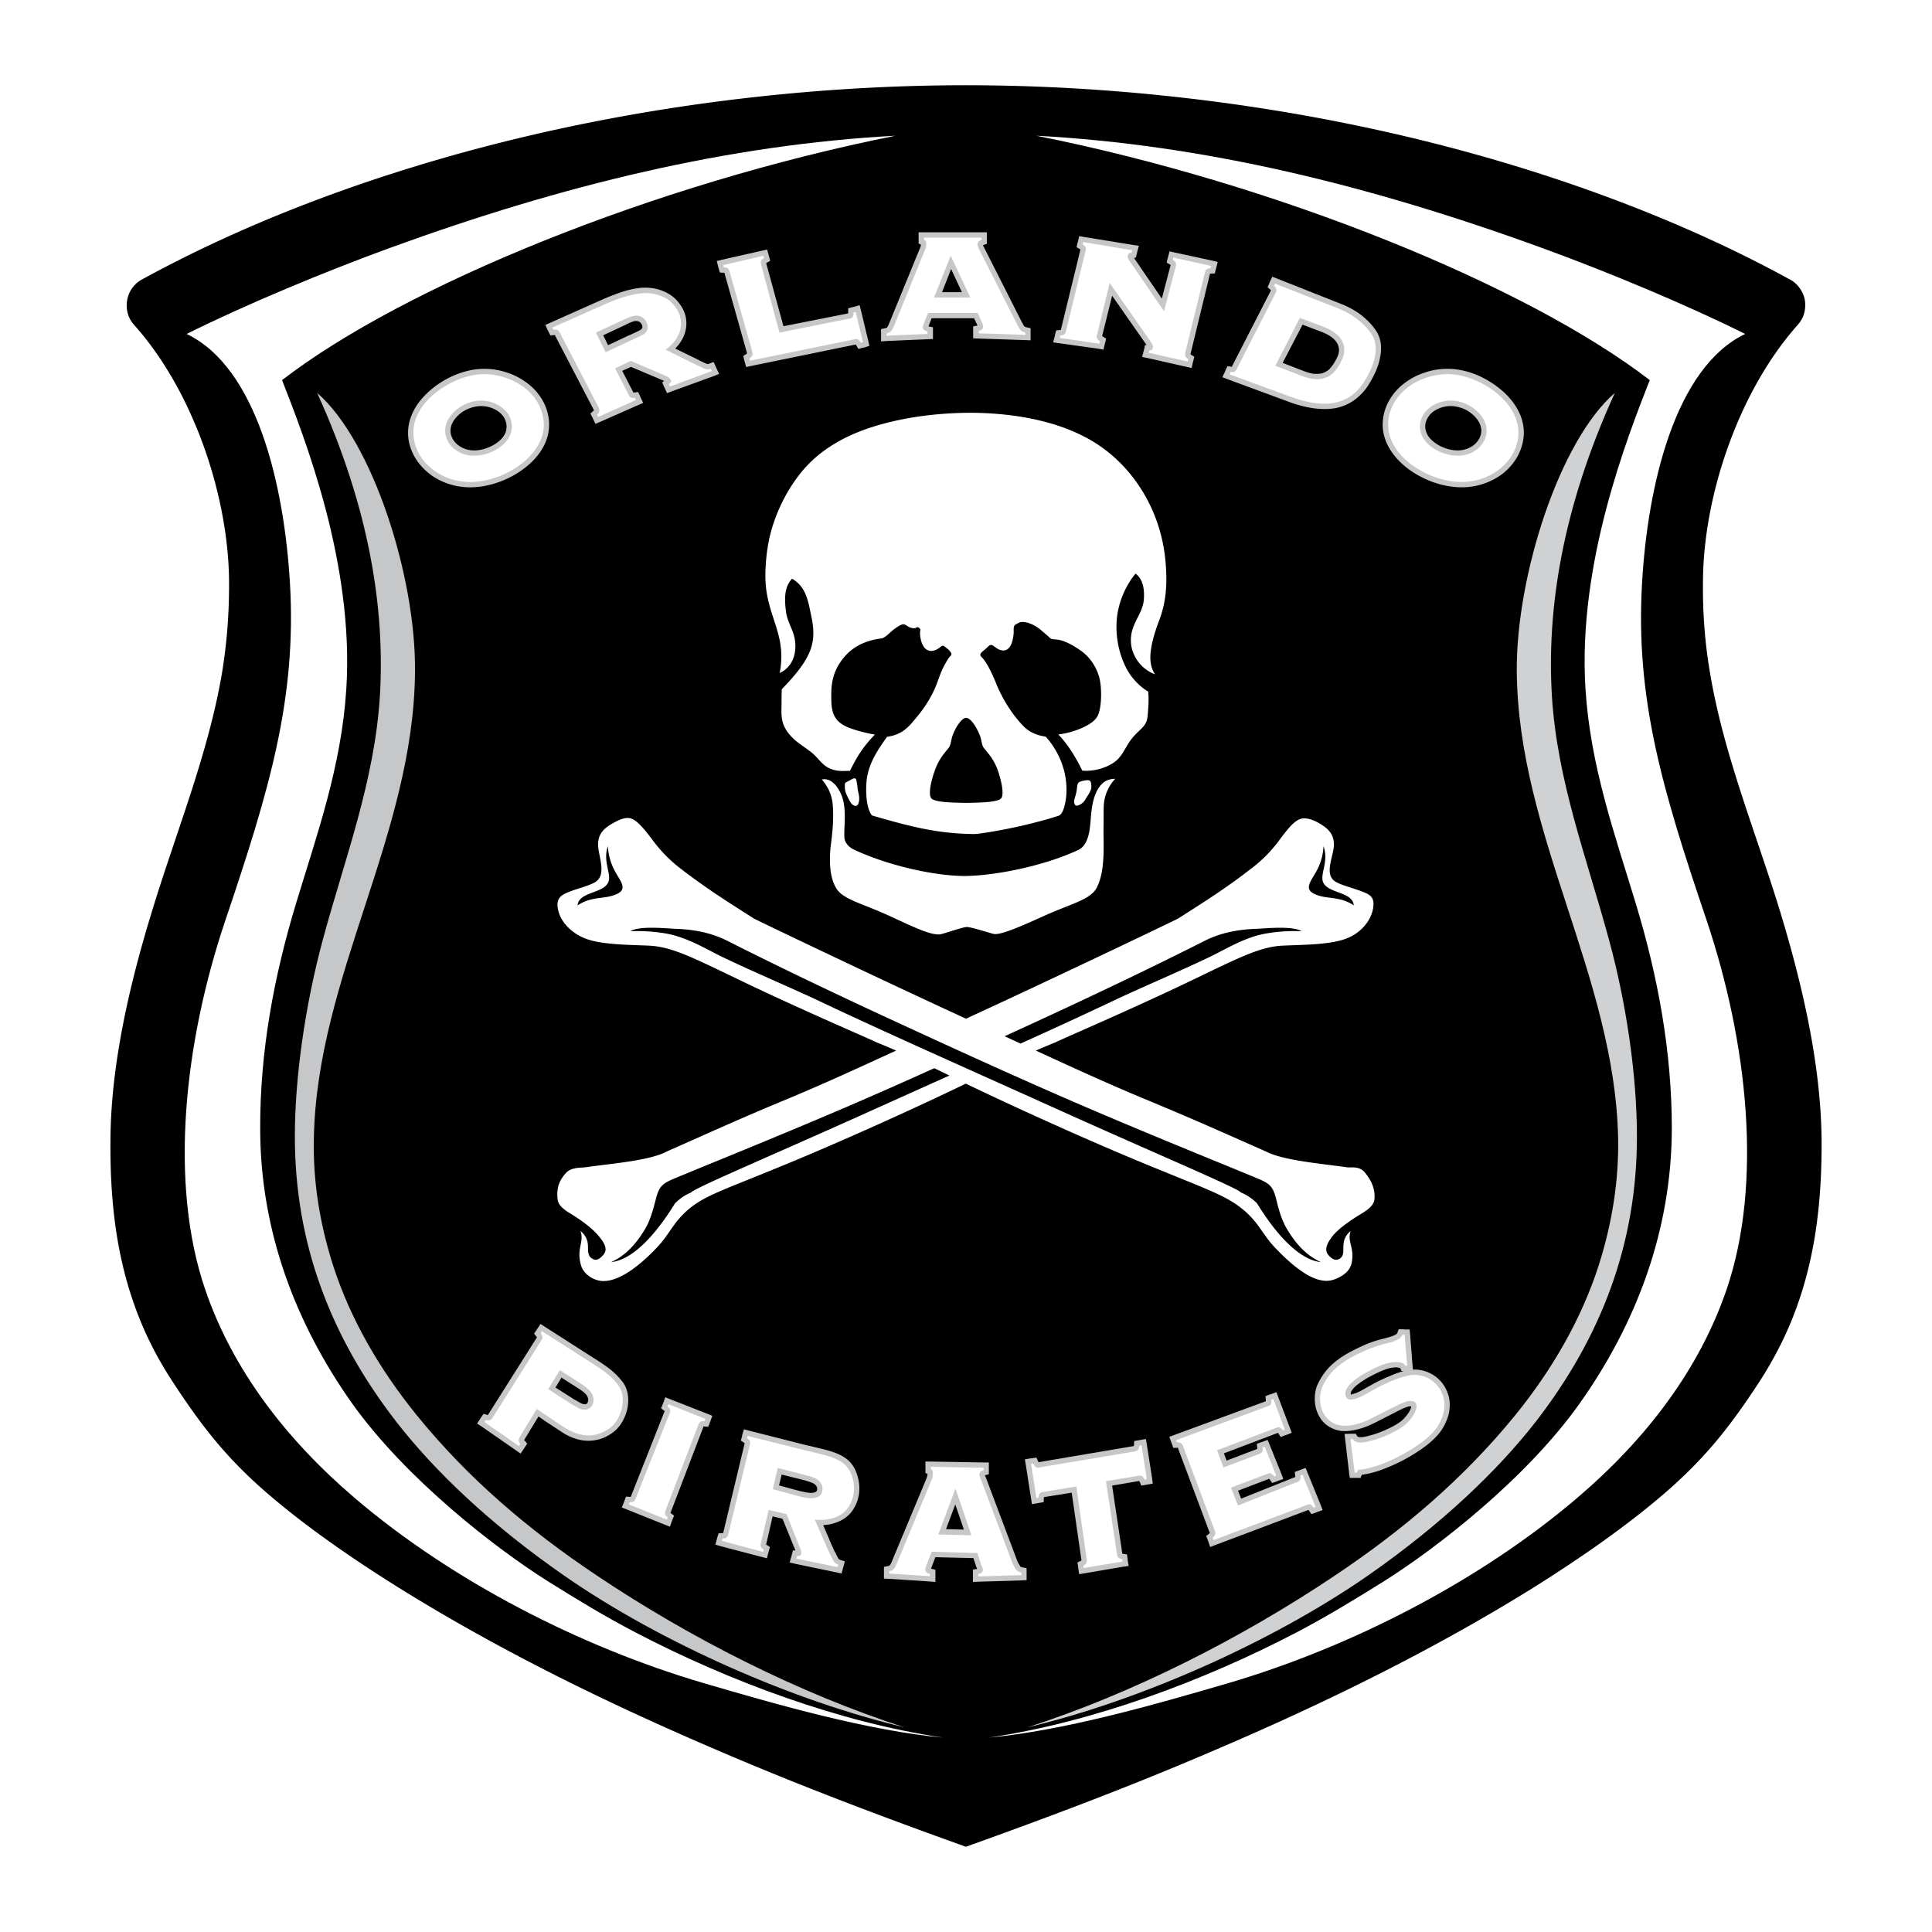
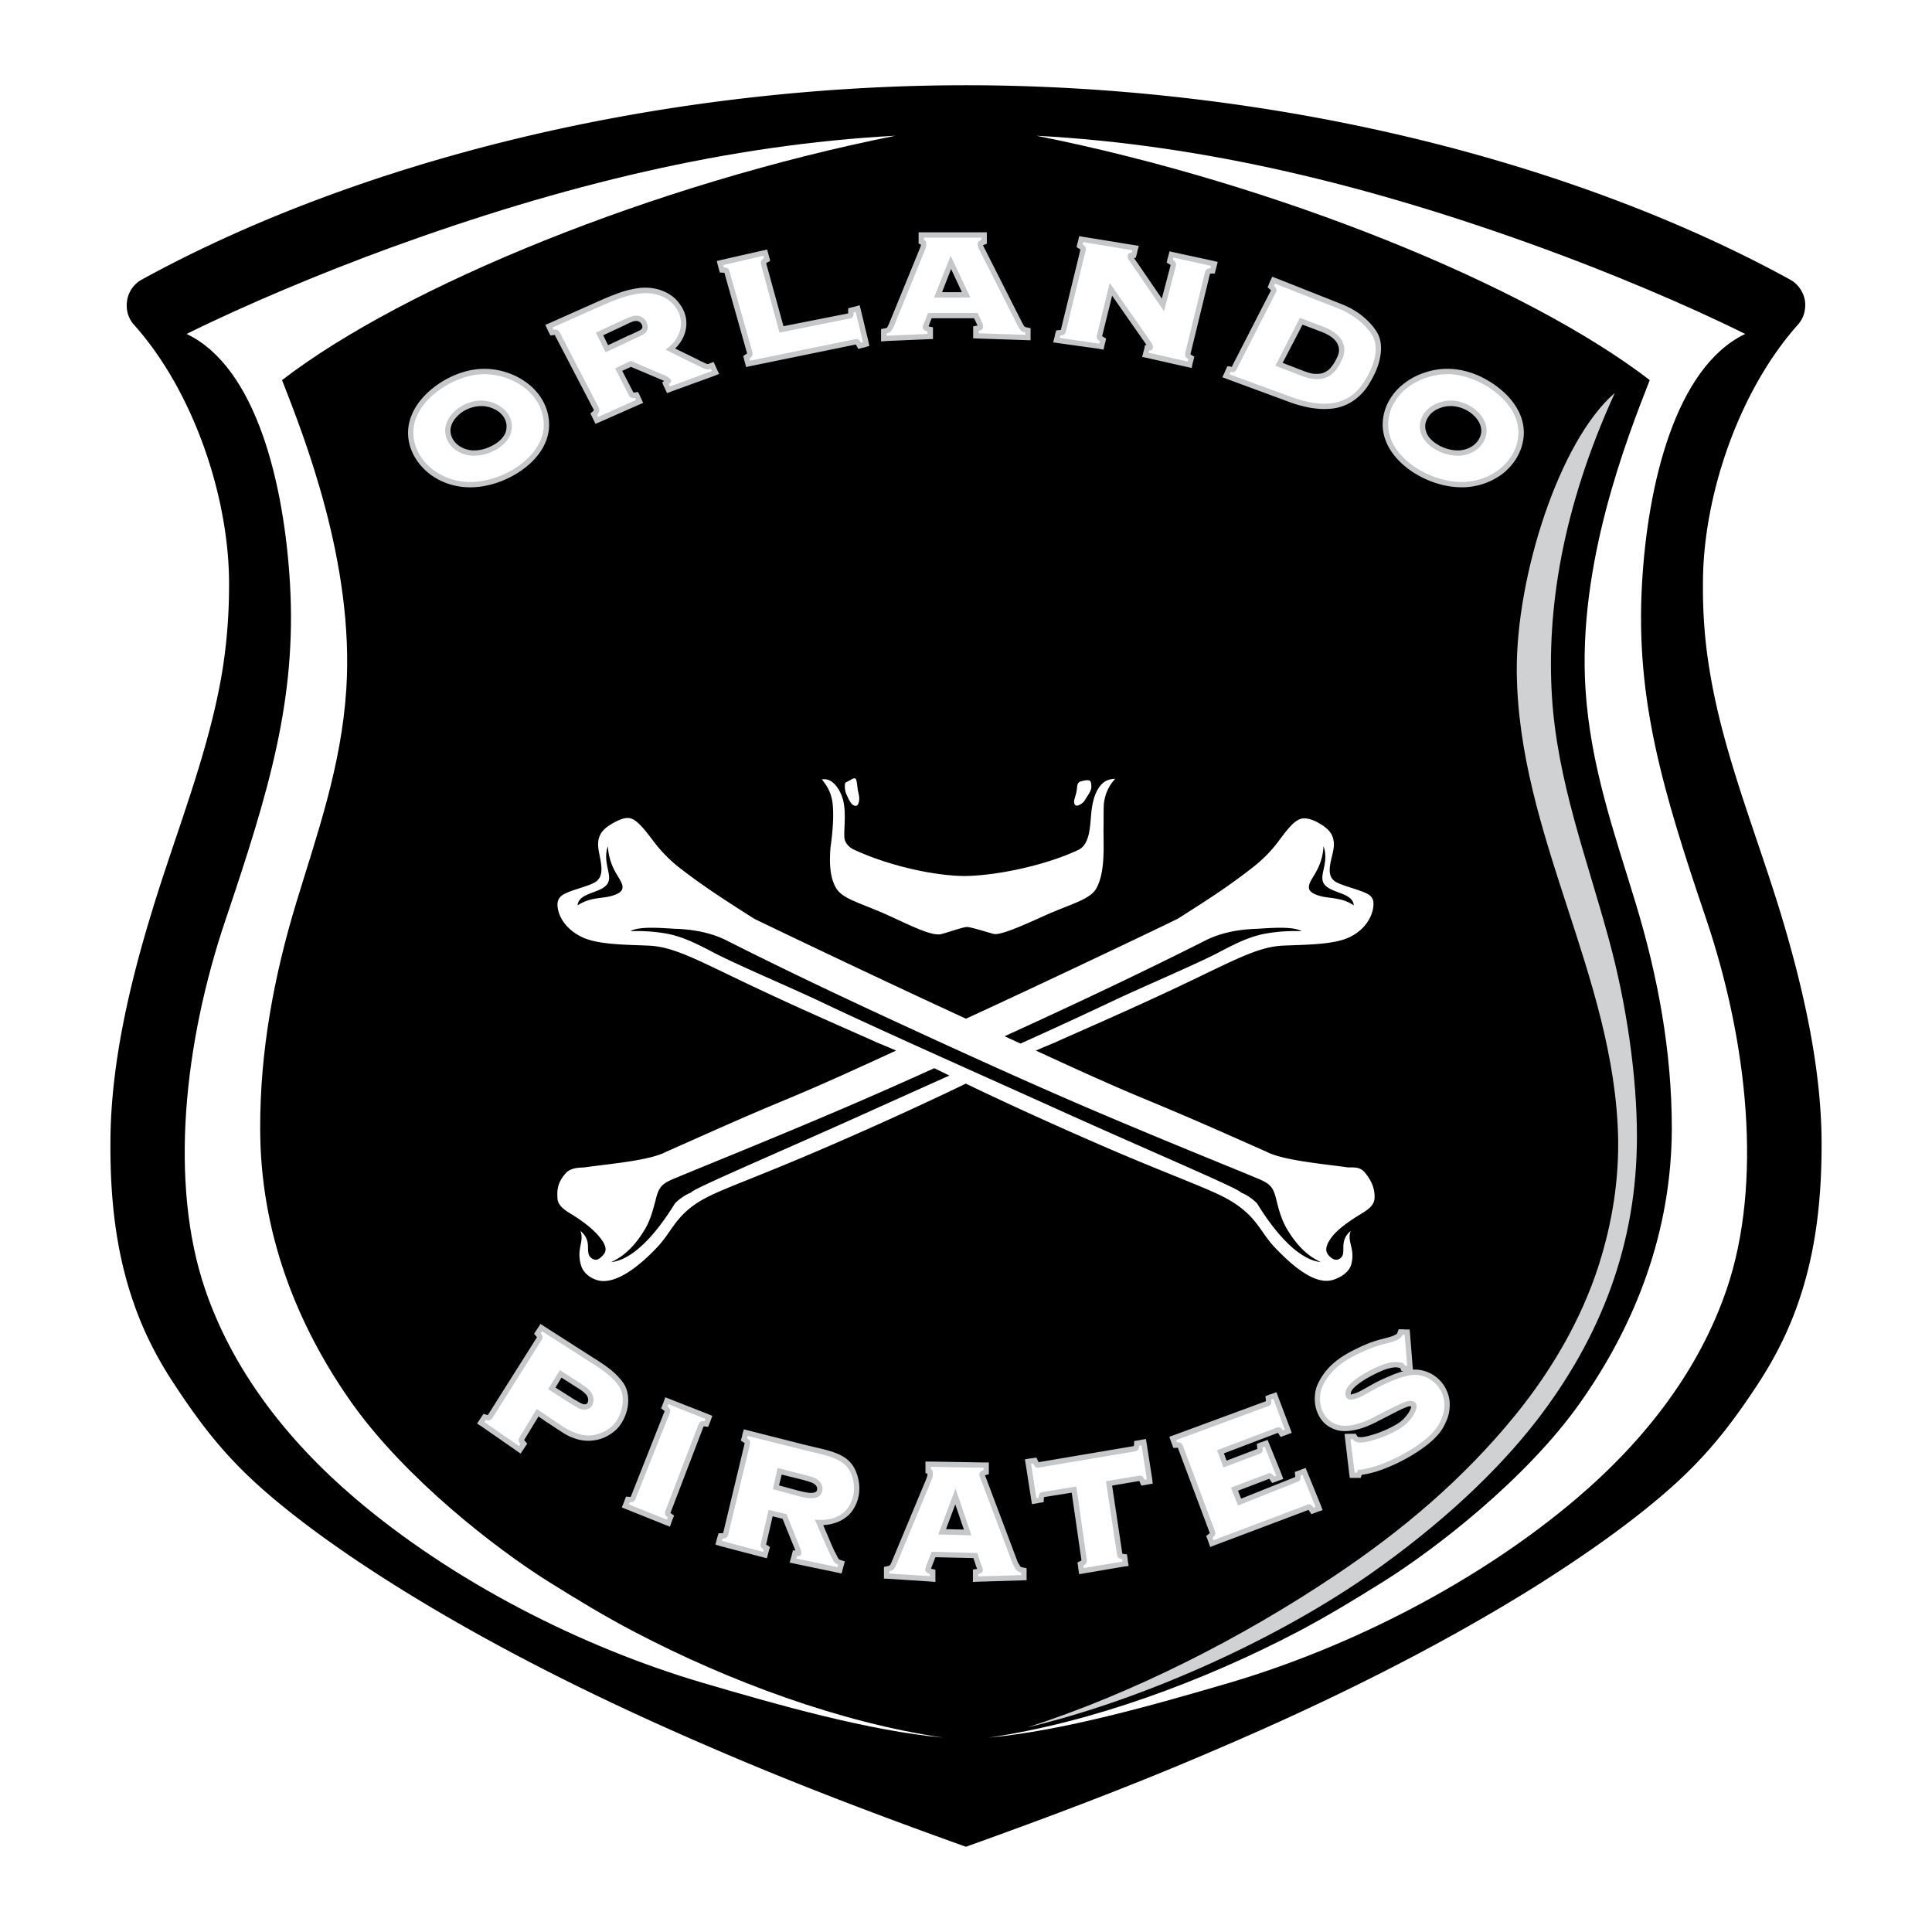
<svg xmlns="http://www.w3.org/2000/svg" width="2500" height="2500" viewBox="0 0 192.756 192.756">
  <g fill-rule="evenodd" clip-rule="evenodd">
    <path fill="#fff" d="M0 0h192.756v192.756H0V0z" />
    <path d="M96.368 184.252c8.111-2.908 16.419-6.016 24.902-9.674 10.887-4.65 21.641-9.918 31.713-16.176 4.672-2.932 9.232-6.104 12.98-9.322 4.164-3.57 6.676-6.809 9.453-11.041 1.74-2.666 3.086-5.377 4.055-8.242 1.631-4.76 2.293-9.916 2.27-15.91-.043-7.646-1.939-15.713-4.143-22.963-2.402-7.845-5.643-15.691-6.986-23.778-.484-2.821-.748-5.795-.705-9.234.066-8.55 3.592-18.908 9.432-25.475.641-.705.838-1.542.75-2.38-.133-.948-.75-1.741-1.41-2.116-10.578-5.818-22.566-10.248-34.4-13.333-17.344-4.518-34.137-6.104-47.91-6.104-13.773 0-30.566 1.586-47.909 6.104-11.834 3.085-23.822 7.515-34.4 13.333a2.893 2.893 0 0 0-1.388 2.116c-.11.837.088 1.675.727 2.38 5.862 6.567 9.366 16.925 9.454 25.475.022 3.438-.242 6.413-.705 9.234-1.367 8.087-4.606 15.933-6.986 23.778-2.226 7.25-4.122 15.316-4.143 22.963-.044 5.994.617 11.15 2.248 15.91.97 2.865 2.314 5.576 4.077 8.242 2.777 4.232 5.268 7.471 9.432 11.041 3.747 3.219 8.309 6.391 13.002 9.322 10.049 6.258 20.825 11.525 31.689 16.176 8.505 3.658 16.791 6.766 24.901 9.674z" />
    <path d="M54.695 157.785c-5.333-3.35-14.214-10.27-19.547-17.74-5.686-8.021-9.189-17.299-9.189-27.459-.022-7.689 1.366-15.162 3.592-22.5 2.072-6.832 4.518-13.642 5.002-21.376.793-12.474-4.165-25.035-6.413-30.786 12.183-9.393 37.161-19.59 61.2-24.382-16.632.894-33.178 4.905-50.468 11.203-6.523 2.38-14.413 5.664-20.252 8.573 7.008 3.349 9.741 15.095 10.313 24.924.661 11.503-2.071 20.605-6.413 33.475-4.165 12.296-5.664 26.357-2.049 36.935 2.71 7.934 7.999 14.896 14.941 20.824 9.696 8.266 22.5 14.832 34.708 18.424 7.746 2.275 16.589 4.779 23.985 5.463-10.333-1.508-21.445-5.662-30.684-10.488-3.172-1.652-5.861-3.305-8.726-5.09zM170.236 91.717c-4.363-12.87-7.072-21.971-6.412-33.475.551-9.829 3.305-21.575 10.291-24.924-5.84-2.909-13.707-6.193-20.252-8.573-17.271-6.298-33.832-10.309-50.469-11.203 24.039 4.792 49.018 14.989 61.201 24.382-2.248 5.751-7.207 18.312-6.412 30.786.484 7.734 2.93 14.544 5.002 21.376 2.227 7.337 3.613 14.81 3.613 22.5-.021 10.16-3.525 19.438-9.211 27.459-5.311 7.471-14.215 14.391-19.547 17.74-2.865 1.785-5.555 3.438-8.705 5.09-9.238 4.826-20.371 8.979-30.705 10.488 7.396-.684 16.24-3.188 24.006-5.463 12.188-3.592 24.99-10.158 34.688-18.424 6.963-5.928 12.23-12.891 14.939-20.824 3.616-10.578 2.118-24.638-2.027-36.935z" fill="#fff" />
    <path d="M102.539 172.33c10.842-2.557 24.174-8.352 33.98-15.162 7.295-5.09 12.893-10.424 16.75-15.383 6.5-8.418 10.049-17.717 10.049-28.383 0-6.018-1.037-13.244-2.799-19.68-2.205-8.132-5.158-15.779-5.686-24.286-.508-8.484.947-18.555 6.279-30.235-5.553 4.804-9.85 18.313-9.783 27.767.131 16.33 9.783 30.433 10.113 46.609.066 4.121-.551 8.309-1.938 12.672-1.742 5.398-4.65 10.402-8.287 14.896-5.18 6.369-11.238 11.504-18.025 16.043-9.366 6.283-20.253 11.792-30.653 15.142z" fill="#d0d1d3" />
-     <path d="M90.219 172.33c-10.842-2.557-24.197-8.352-33.981-15.162-7.316-5.09-12.914-10.424-16.749-15.383-6.501-8.418-10.071-17.717-10.071-28.383 0-6.018 1.058-13.244 2.798-19.68 2.204-8.132 5.157-15.779 5.686-24.286.507-8.484-.948-18.555-6.259-30.235 5.531 4.804 9.851 18.313 9.763 27.767-.11 16.33-9.785 30.433-10.094 46.609-.088 4.121.529 8.309 1.917 12.672 1.741 5.398 4.672 10.402 8.308 14.896 5.157 6.369 11.217 11.504 18.005 16.043 9.367 6.283 20.276 11.792 30.677 15.142z" fill="#c6c7c9" />
    <path d="M96.456 92.488c-.396 0-2.248.662-2.644.728-1.014.132-3.019-.904-5.201-1.895-2.667-1.212-4.562-1.609-5.201-2.733-.705-1.211-.639-2.864-.551-4.032.176-1.234.375-3.086.198-4.496-.154-1.08-.595-1.719-1.058-2.292 1.08-.22 1.807 1.036 2.071 1.896.397 1.322.11 2.975.176 3.9.022.441.375.926.925 1.19 3.438 1.609 8 2.623 11.041 2.645 3.064-.022 7.933-.992 11.373-2.601 1.166-.551 1.166-2.402 1.277-3.525.088-.97.287-2.094.902-2.865.311-.375.684-.684 1.5-.705a4.247 4.247 0 0 0-1.146 2.798c-.021.75 0 1.477-.021 2.204 0 1.852.176 4.342-.727 5.951-.662 1.124-2.535 1.521-5.225 2.732-2.182.992-4.385 1.961-5.023 1.785-.395-.09-2.291-.707-2.666-.685z" fill="#fff" />
-     <path d="M87.002 81.36c-.573-.661-.683-2.512-.507-3.747.243-1.477.948-2.623 2.005-4.099 1.608-.242 2.182-1.014 3.085-2.115.639-.793 1.301-1.763 1.808-2.997.308-.794.507-1.499.947-2.226.177-.353.396-.661.485-.727.331-.242-.265-.728-.617-.97-.198-.132-.308.022-.462.132-.463.353-.838.375-1.103.287-.793-.221-.925-1.719-.815-2.05.022-.11-.221-.353-.396-.242-.199.154-.617.044-.882-.132-.375-.264-.507-.242-.97.044-.264.176-.529.353-.771.595-.243.221-.507.462-.793.573-1.874.22-3.019.969-3.791 1.873-.573.683-.992 1.454-1.168 2.38-.132.617-.132 1.322-.11 2.071.044 1.697.793 2.314 2.27 2.776a15.55 15.55 0 0 0 2.072.507c-1.19 1.212-1.785 2.204-2.49 3.614-.661 0-1.234.11-2.072-.265-.75-.353-1.168-1.124-1.785-1.587-.706-.551-1.301-.903-1.764-1.344-1.167-1.102-1.233-2.027-1.212-2.997.022-.904 0-1.697.044-1.961 1.256-1.301 2.093-2.336 2.578-3.306.639-1.256.683-2.402.375-3.879-.331-1.542-.485-2.975-1.939-3.834-.507.573-.86 1.322-.617 3.196.132 1.212.837 1.983.925 3.129.133 1.278-.33 2.534-1.542 3.085.661-3.372-.838-5.135-1.3-8.044-.243-1.432-.11-3.459.198-5.046.419-2.204 1.521-4.738 3.086-6.721 1.961-2.535 4.826-4.055 7.933-4.937 3.129-.903 6.523-1.234 9.477-1.212 2.775.044 7.229.419 11.041 2.402 4.672 2.424 7.559 7.229 8.043 12.275.264 2.71-.021 4.474-.617 6.039-1.322 3.482-.881 4.628-.418 5.377-1.654-.64-2.381-2.16-2.402-3.284-.066-1.829 1.234-2.688 1.301-4.319.043-.925-.09-1.874-.838-2.446-1.102 1.322-1.83 3.173-1.896 4.937-.064 1.851.375 3.306.949 4.452.463.925 1.299 1.851 2.203 2.38.109.882-.021 2.094-.066 2.557-.109.728-.441.969-.904 1.432a6.158 6.158 0 0 0-.791.881c-.662.926-.883 1.808-1.939 2.38-.795.462-1.896.727-2.867.639-.463-.948-1.32-2.512-2.4-3.614 1.102-.088 3.326-.793 3.879-1.763.484-.815.461-2.777.264-3.702-.264-1.212-1.014-2.292-1.918-2.909-1.301-.904-2.049-1.08-2.49-1.102-.463-.022-.506-.088-.684-.264-.264-.243-.551-.463-.814-.706-.484-.397-1.234-.793-1.852-.771-.242 0-.418.132-.66.265s-.154.595-.176.881c-.199 2.116-1.234 1.785-1.721 1.455-.242-.176-.418-.331-.572-.308-.197.044-.375.308-.617.485-.396.331-.572.462-.242.771.375.375.904 1.323 1.41 2.601.572 1.411 1.543 3.063 2.777 4.297.506.507 1.213.859 2.16.992 1.432 1.586 2.246 3.747 2.049 5.95-.045.419-.221 1.742-.75 1.94-1.057.353-2.512.727-3.637.992-2.113.484-4.34.837-4.803.837-3.44-.046-5.887-.597-10.184-1.853zm12.871-1.697c.33-.353.064-1.631-.266-2.645-.375-1.124-.838-1.652-1.455-2.402-.219-.287-.219-.815-.373-1.19-.332-.86-.905-1.785-1.39-1.807-.462.022-1.058.947-1.366 1.807-.132.375-.154.903-.375 1.19-.617.75-1.058 1.278-1.433 2.402-.353 1.014-.617 2.292-.286 2.645.353.352 1.763.418 3.459.44 1.721-.021 3.132-.088 3.485-.44z" fill="#fff" />
    <path d="M85.062 80.28c-.22-.154-.463-.705-.595-.992a1.794 1.794 0 0 1-.176-.837c0-.242-.022-.331.154-.419.132-.066.286-.154.418-.22.176-.11.353-.198.485-.132.154.088.198.97.242 1.168.088.418.221.815.066 1.278-.087.286-.285.374-.594.154zM107.453 78.605c.043-.529.176-.595.527-.683.838-.199.883-.044.904.573 0 .375-.264.728-.572 1.212-.199.462-.881.815-1.035.617-.31-.419.088-.749.176-1.719zM136.145 116.949c-.527-.617-1.299-.439-1.719-.484-2.445-.352-6.412-.682-8.086-1.564-5.025-2.225-7.428-3.305-12.32-5.332-3.58-1.49-7.018-3.072-10.67-4.752.67-.293 1.338-.576 2.01-.846.021-.066 7.734-3.35 13.971-6.369 4.496-2.161 6.523-3.196 8.816-3.262 2.027-.088 4.605-.088 6.191-.705 1.455-.573 2.314-1.675 2.602-2.754.242-1.036.021-1.477-.684-1.785-.816-.375-2.16-.683-2.887-1.058-1.367-.683-.33-2.512-.287-3.702.021-1.102-.529-1.696-1.674-2.314-.553-.286-1.213-.485-1.676-.308-.684.22-1.389 1.168-2.182 2.226a13.52 13.52 0 0 1-2.535 2.578c-2.621 2.05-4.693 3.35-7.492 5.135-.854.437-12.938 6.212-21.145 9.982-8.207-3.77-20.292-9.545-21.145-9.982-2.799-1.785-4.87-3.085-7.515-5.135a14.12 14.12 0 0 1-2.513-2.578c-.793-1.058-1.564-2.049-2.226-2.27-.462-.177-1.102.066-1.631.352-1.168.618-1.697 1.212-1.675 2.314.044 1.19.948 3.063-.419 3.747-.727.375-1.939.639-2.754 1.014-.705.309-1.058.75-.793 1.785.265 1.08 1.234 2.181 2.688 2.754 1.609.617 4.188.617 6.193.705 2.314.066 4.341 1.102 8.837 3.262 6.237 3.02 13.927 6.303 13.972 6.369.672.27 1.339.551 2.008.844-3.659 1.682-7.103 3.264-10.669 4.754-4.892 2.027-7.272 3.129-12.297 5.354-1.675.883-5.664 1.191-8.109 1.543-.419.045-1.389-.021-1.917.617-.837.971-.837 1.719-.793 2.49.044.617.507 1.035 1.322 1.521 1.014.617 2.204 1.477 2.865 2.314.573.703.793 1.256.441 1.717-.198.244-.595.684-.992.529-.639-.242-.573-.748-.595-1.365-.022-.463-.154-.992-.749-1.477.396 1.102-.396 1.697.022 3.305.198.838.903 1.367 1.609 1.588 1.696.551 4.055-1.168 6.038-3.285 1.322-1.387 1.675-2.732 3.592-4.143 1.521-1.102 3.438-1.74 7.956-3.592 6.458-2.617 14.693-6.365 19.23-8.574 4.574 2.209 12.789 5.957 19.27 8.574 4.518 1.852 6.436 2.535 7.934 3.637 1.939 1.41 2.291 2.711 3.592 4.098 2.006 2.117 4.164 3.812 5.861 3.262.705-.219 1.588-.727 1.809-1.564.395-1.607-.463-2.203-.066-3.305-.596.484-.705 1.014-.729 1.477-.021.617.088 1.123-.529 1.365-.418.154-.836-.264-1.014-.506-.352-.463-.109-1.102.463-1.83.662-.814 1.852-1.607 2.865-2.225.816-.486 1.279-.904 1.322-1.521.045-.773-.155-1.633-.992-2.625zm-4.827-29.992a5.668 5.668 0 0 0 .729-2.534c.572 1.609-.441 2.843 0 3.68.594 1.058 2.908.881 3.02 2.226-1.213-.816-2.338-.662-3.328-.926-1.874-.507-1.038-1.322-.421-2.446zm-10.974 6.832c.795-.375 2.314-1.036 5.07-1.124 1.211-.066 3.592-.286 4.451.242a16.727 16.727 0 0 0-3.504.221c-1.83.309-3.416 1.19-5.07 2.05-2.357 1.19-7.072 3.196-9.895 4.518a544.647 544.647 0 0 1-9.574 4.42l-1.594-.729 2.574-1.18c5.841-2.689 11.88-5.553 17.542-8.418zm-51.39 25.188c-.573.221-1.146.617-1.609 1.08-2.005 3.262-4.275 5.643-6.368 5.863 1.542-.705 2.534-1.918 3.305-3.174.595-.947.881-2.072 1.168-3.174.309-1.189.617-1.498 1.917-2.027 3.217-1.344 9.608-3.9 17.123-7.117a539.897 539.897 0 0 0 8.726-3.854c.496.24.997.482 1.507.734a3497.73 3497.73 0 0 0-8.603 3.867c-9.366 4.21-17.078 7.471-17.166 7.802zm56.46 1.08c-.463-.463-1.037-.859-1.609-1.08-.088-.33-7.824-3.592-17.189-7.801-9.653-4.363-18.512-8.264-25.255-11.48-2.843-1.322-7.537-3.328-9.895-4.518-1.652-.86-3.262-1.741-5.068-2.05a16.804 16.804 0 0 0-3.504-.221c.859-.528 3.217-.308 4.451-.242 2.755.088 4.275.75 5.069 1.124 5.664 2.866 11.702 5.729 17.542 8.418 6.59 3.041 12.672 5.797 18.313 8.221 7.516 3.217 13.906 5.773 17.123 7.117 1.301.529 1.609.838 1.918 2.027.264 1.102.572 2.227 1.168 3.174.771 1.256 1.764 2.469 3.305 3.174-2.094-.221-4.365-2.602-6.369-5.863zM57.626 90.329c.11-1.345 2.446-1.168 3.019-2.226.463-.837-.551-2.071 0-3.68a5.962 5.962 0 0 0 .728 2.534c.617 1.124 1.476 1.939-.419 2.446-.992.264-2.094.11-3.328.926z" fill="#fff" />
    <path d="M62.937 149.322l3.372-8.527h.022c-.022-.023-.044-.023-.066-.045l-.308-.242.154-.375.088-.221.176-.506.507.199 3.702 1.453.485.199-.176.484-.088.242-.154.375-.396-.045h-.066v.023l-3.283 8.572s-.022 0-.022.021c.022 0 .044.021.044.045l.331.242-.154.352-.088.242-.177.508-.507-.199-3.79-1.52-.507-.199.198-.484.088-.242.132-.354.396.023h.066l.021-.021zM110.957 148.221l1.014 6.766v.023c.021 0 .043 0 .064.021l.398.043.066.396.021.242.088.529-.529.066-3.879.662-.527.088-.088-.529-.023-.242-.066-.396.354-.178c.021 0 .021-.021.045-.021v-.043l-.971-6.723-2.754.441c-.023.021-.023.043-.023.088l-.021.418-.418.066-.221.045-.529.088-.088-.551-.529-3.395-.088-.527.529-.09.221-.021.396-.066.176.375c.021.021.021.066.043.088l9.5-1.609c0-.021 0-.064.021-.088l.021-.418.418-.066.221-.043.529-.09.088.529.529 3.395.066.529-.508.088-.219.043-.42.066-.154-.375c-.021-.043-.043-.066-.043-.088l-2.71.464zM123.518 148.729l.309.793 5.398-2.16v-.088l-.043-.418.375-.133.221-.088.484-.178.197.486 1.301 3.195.199.529-.529.176-.199.088-.396.133-.221-.332c-.021-.043-.043-.064-.066-.088l-9.299 3.504-.508.199-.176-.508-.088-.242-.133-.352.309-.242c.023-.023.045-.045.066-.045 0-.021-.021-.021-.021-.021l-3.174-8.463v-.043c-.021 0-.043 0-.088.021h-.375l-.131-.375-.088-.221-.178-.506.486-.178 9.145-3.371v-.109l-.045-.396.396-.154.221-.066.486-.178.176.486 1.168 3.084.176.486-.508.197-.197.066-.396.154-.221-.354c-.021-.021-.045-.043-.045-.064l-5.398 2.049.266.727 3.062-1.168v-.109l-.045-.396.396-.154.199-.066.484-.176.199.484 1.168 2.887.197.529-.506.176-.221.088-.375.133-.242-.33c-.021-.045-.045-.066-.066-.088l-3.106 1.19zM78.165 32.546l6.457-1.278v-.507l.397-.11.22-.044.529-.154.132.528.727 3.019.111.507-.485.154-.22.044-.397.11-.198-.353c-.022-.044-.044-.066-.066-.089l-10.423 2.138-.507.11-.132-.484-.067-.243-.088-.375.331-.22c.022-.022.044-.022.044-.044v-.022l-2.248-7.978v-.044h-.066l-.396-.021-.11-.375-.066-.242-.132-.529.529-.132 3.989-.903.507-.11.132.484.066.243.11.397-.352.198c-.022.022-.044.022-.044.022v.044l1.716 6.259zM110.957 29.505l-.992 4.011v.022c.021.022.045.022.066.044l.33.198-.088.375-.066.243-.109.485-.486-.088-3.943-.551-.596-.088.154-.573.045-.242.109-.375.375-.044h.088v-.021l1.807-7.405.133-.573c0-.022.021-.022.021-.022-.021-.022-.043-.022-.066-.044l-.33-.199.088-.396.066-.22.111-.485.484.088 4.893.793.572.088-.154.573-.043.22-.111.396-.176.022 2.777 4.055.881-3.35c-.021-.022-.045-.022-.066-.044l-.331-.198.088-.396.066-.221.131-.507.486.11 3.768.815.551.132-.131.529-.068.243-.086.375-.398.022h-.066c-.021 0-.021.021-.021.021l-1.939 7.978v.044l.045.044.33.198-.088.375-.068.243-.109.507-.508-.11-3.9-.881-.529-.11.133-.529.066-.242.088-.418h.154l-3.438-4.917zM40.768 43.896a4.523 4.523 0 0 1 .309-2.49c.331-.837.903-1.587 1.608-2.248a9.125 9.125 0 0 1 2.601-1.696c.925-.397 1.895-.64 2.865-.661a7.001 7.001 0 0 1 2.446.375 6.807 6.807 0 0 1 2.159 1.168 5.586 5.586 0 0 1 1.521 1.873c.353.728.529 1.499.507 2.27-.044 1.631-.992 3.085-2.38 4.166-1.455 1.146-3.394 1.895-5.223 1.961-1.586.066-3.063-.419-4.187-1.234-1.169-.861-2.006-2.095-2.226-3.484zm4.187-.771c.044.463.286.882.661 1.212.396.331.903.551 1.499.595.683.044 1.432-.154 2.071-.507.595-.331 1.058-.771 1.256-1.278.088-.265.11-.529.088-.793a2.034 2.034 0 0 0-.287-.771 2.369 2.369 0 0 0-1.036-.815 2.892 2.892 0 0 0-1.432-.243c-.793.066-1.565.418-2.094.947-.484.463-.793 1.058-.726 1.653zM62.078 36.998l1.102 2.138c.022.021.022.021.022.044.022 0 .044 0 .066-.022l.396-.044.176.353.088.221.243.507-.507.221-3.791 1.674-.463.199-.22-.463-.11-.221-.176-.353.308-.265c.022-.021.022-.044.044-.065l-3.878-7.449c0-.021 0-.044-.022-.044h-.066l-.375.044-.177-.353-.11-.22-.22-.485.507-.221 5.245-2.336a24.318 24.318 0 0 1 1.807-.705 9.408 9.408 0 0 1 1.983-.44c.683-.044 1.389.022 2.05.264.595.22 1.167.573 1.586 1.058.11.132.198.242.287.375.551.771.705 1.63.551 2.446-.132.705-.507 1.366-1.058 1.917l1.983.969c.11.044.308.154.507.264.309.133.551.265.639.287.044.022.066.022.11.022s.088 0 .11-.022l.484-.177.199.441.11.243.242.506-.551.221-4.187 1.521-.463.176-.198-.44-.11-.221-.176-.419.198-.132c-.11-.044-.22-.11-.353-.154 0 0-.022 0-.088-.044l-2.865-1.212-.879.396zm-1.411-2.556l2.005-.948c.221-.088.265-.11.309-.132.375-.176.859-.397.904-.441a.447.447 0 0 0 .198-.221.527.527 0 0 0-.044-.308c-.088-.154-.176-.265-.309-.309-.11-.066-.265-.066-.441-.044-.264.066-.639.243-.903.375.022 0 .022 0-.132.066l-2.072.97.485.992zM92.952 31.753l-.243.617a.745.745 0 0 1-.066.176s.022 0 .022.022l.418.088v1.167l-.529.022-4.077.176-.573.044v-1.233l.44-.088a.164.164 0 0 0 .11-.045c.022 0 .022 0 .044-.022 0 0 .044-.043.066-.11.044-.066.088-.154.132-.265l3.041-7.426c.044-.088.066-.199.11-.265 0-.044.022-.088.022-.11v-.11l-.22-.088v-1.124h6.809v1.146l-.375.132c0 .044.023.088.045.132l3.77 7.448c.086.154.152.265.197.375.045.066.088.132.109.154.023.022.045.022.066.044.023.022.066.022.133.044l.418.088v1.212l-.551-.022-4.648-.154-.529-.022v-1.19l.439-.088c-.021-.022-.043-.088-.064-.132l-.287-.595h-4.229v.002zm1.939-4.914l-.903 2.313h1.983l-1.08-2.313zM122.924 36.58v-.044l3.877-7.559c0-.022-.021-.043-.043-.066l-.287-.243.154-.375.088-.221.221-.462.463.176 6.346 2.513c.684.264 1.477.661 2.16 1.212.596.484 1.125 1.035 1.5 1.675.418.727.463 1.608.285 2.49-.176 1.014-.705 2.028-1.256 2.887a5.472 5.472 0 0 1-1.365 1.389 4.71 4.71 0 0 1-1.742.749c-.793.154-1.652.132-2.49 0a12.27 12.27 0 0 1-2.379-.661l-5.973-2.204-.529-.199.242-.507.088-.22.178-.375.375.044c.021.022.043.022.064.022l.023-.021zm5.045-.375l2.227.859c.264.088.529.176.793.22.221.022.463.022.684 0a1.46 1.46 0 0 0 .596-.198c.176-.088.352-.22.506-.419.176-.198.33-.44.463-.683.154-.265.264-.529.309-.706.109-.418.021-.815-.221-1.168-.285-.396-.771-.727-1.453-.992l-1.918-.727-1.986 3.814zM151.969 43.896c-.221 1.389-1.037 2.623-2.205 3.482a6.787 6.787 0 0 1-4.209 1.234c-1.828-.066-3.768-.815-5.223-1.961-1.365-1.08-2.336-2.535-2.379-4.166a4.873 4.873 0 0 1 .506-2.27 5.608 5.608 0 0 1 1.521-1.873 6.802 6.802 0 0 1 2.158-1.168 7.007 7.007 0 0 1 2.447-.375c.969.021 1.961.264 2.887.661a9.8 9.8 0 0 1 2.6 1.696c.705.661 1.258 1.411 1.609 2.248.309.773.442 1.61.288 2.492zm-4.188-.771c.066-.595-.242-1.19-.729-1.653-.527-.529-1.299-.881-2.07-.947a2.94 2.94 0 0 0-1.455.243c-.418.176-.793.462-1.014.815a1.79 1.79 0 0 0-.309.771c-.021.264 0 .529.111.793.176.507.66.947 1.234 1.278.639.353 1.387.551 2.07.507.596-.044 1.125-.265 1.5-.595.375-.331.617-.75.662-1.212zM53.725 141.322l-1.41 2.314c0 .023-.022.023-.022.045.022 0 .022.021.044.043l.265.309-.22.33-.133.199-.308.463-.441-.309-3.459-2.402-.441-.285.287-.441.132-.197.22-.332.375.111h.066l4.871-7.713c.022-.023.022-.023.022-.045s-.022-.021-.044-.045l-.243-.309.221-.33.132-.197.287-.441.441.285 4.892 3.131c.507.309.992.639 1.499 1.014.484.375.947.814 1.366 1.365.507.662.639 1.566.507 2.447-.154.926-.617 1.828-1.234 2.379a4.319 4.319 0 0 1-1.256.771 4.243 4.243 0 0 1-1.41.266c-.507 0-.97-.088-1.411-.242a5.278 5.278 0 0 1-1.278-.641c-.485-.309-1.058-.705-1.587-1.035-.267-.197-.509-.351-.73-.508zm1.697-2.886l1.564.992c.132.088.331.221.551.33.242.133.903.617 1.102.154.044-.154.066-.307.022-.418a.87.87 0 0 0-.286-.463c-.265-.264-.595-.463-.904-.66l-1.455-.926-.594.991zM140.641 132.641l.045.484.242 3.086.045.441c.309-.023.594 0 .881.064a3.561 3.561 0 0 1 1.477.705c.484.398.814.861 1.014 1.346.242.529.33 1.102.285 1.652a3.752 3.752 0 0 1-.373 1.455 4.648 4.648 0 0 1-.838 1.322c-.484.551-1.213 1.145-2.072 1.695a16.934 16.934 0 0 1-2.82 1.477c-.418.178-.838.332-1.256.463-.396.111-.793.221-1.146.266-.109.021-.197.043-.264.043l-.111.309h-1.08l-.064-.463-.396-3.35-.066-.572.594-.021h.53l.154.264c.021 0 .021.021.021.021a.232.232 0 0 0 .133.045c.154.021.33.021.551-.021a10.02 10.02 0 0 0 1.895-.596c.574-.242 1.17-.529 1.654-.881.285-.199.551-.508.771-.793.197-.287.33-.553.352-.75v-.023h-.22c-.066 0-.197.066-.396.133-.264.111-.596.266-.926.441l-2.027 1.035c-.527.266-1.189.551-1.85.705-.551.133-1.104.199-1.633.133a2.884 2.884 0 0 1-.902-.287c-.662-.309-1.123-.859-1.389-1.498-.264-.596-.33-1.301-.242-1.961a3 3 0 0 1 .33-1.059 6.121 6.121 0 0 1 1.764-2.16c.684-.549 1.477-.969 2.314-1.365a14.02 14.02 0 0 1 1.189-.506c.441-.156.904-.287 1.455-.42.021-.021.043-.021.064-.021.266-.066.684-.178.949-.354.043-.021.088-.043.109-.088 0 0 .021-.021.021-.043l.133-.375h.396l.221.021h.482v.001zm-.573 4.142h-.242l-.133-.309c-.066 0-.154-.021-.264-.043-.42-.045-.949.088-1.5.309-.572.242-1.166.551-1.629.814-.266.176-.795.484-1.168.859-.266.266-.441.551-.332.75.023.043.023-.066.066-.066.309-.045.705-.221.971-.375l.99-.551a15.395 15.395 0 0 1 1.785-.859c.464-.22.993-.396 1.456-.529zM77.085 151.285l-.639 2.775c0 .023-.022.023-.022.045.022 0 .044.021.066.021l.331.221-.11.375-.066.242-.132.506-.507-.131-4.121-1.08-.507-.154.132-.508.066-.242.11-.375.375-.021h.088l2.138-8.926c0-.021 0-.043.022-.043-.022-.021-.044-.021-.067-.045l-.33-.221.11-.373.044-.244.154-.506.507.133 5.818 1.477c.243.043.485.109.75.176 1.168.264 2.292.529 3.107 1.123.485.354.837.859 1.036 1.41a4.28 4.28 0 0 1 .286 1.896 3.686 3.686 0 0 1-.485 1.586 2.988 2.988 0 0 1-1.08 1.146c-.396.264-.859.418-1.322.529-.243.043-.485.066-.706.088l.882 2.07c.11.221.198.463.309.641.132.264.242.484.308.594.022.045.044.066.066.088.044.023.066.045.11.066l.485.154-.133.486-.066.242-.132.484-.507-.111-4.121-.859-.551-.131.154-.529.066-.242.11-.441.243.021c-.044-.154-.132-.352-.243-.615l-1.036-2.557-.99-.241zm.639-3.086l2.027.551c.309.066.793.197 1.212.197.264-.021.485-.064.551-.264.022-.154.022-.264-.044-.375-.066-.131-.199-.242-.353-.33-.286-.133-.705-.242-.991-.33-.11-.021 0 0-.088-.021l-2.049-.508-.265 1.08zM92.952 156.33c-.022.066-.044.133-.066.178h.021l.419.109v1.213l-.573-.045-4.055-.264-.507-.023v-1.168l.419-.088c.066-.021.11-.021.132-.043l.022-.023c.021-.021.044-.043.088-.109.044-.088.088-.176.132-.287l3.438-8.24c.044-.111.066-.199.088-.287.022-.045.022-.066.022-.088v-.133l-.199-.066v-1.146h.529l5.267.09h.529v1.168l-.375.109h-.021c.021.045.043.088.066.154l.021.043 3.172 8.42c.066.131.133.242.199.352.045.066.066.111.088.154.021 0 .045.021.066.021.045.023.088.045.133.045l.418.088v1.189l-.506.023-4.297.131-.553.023v-1.234l.42-.066c-.021-.045-.021-.088-.066-.154l-.021-.066-.287-.859-3.791-.088-.372.967zm3.217-3.723l-.859-2.514-.926 2.469 1.785.045z" fill="#c6c7c9" />
    <path d="M63.422 149.5l3.394-8.508a.514.514 0 0 0 .043-.352c-.043-.111-.132-.199-.264-.309l.088-.242 3.703 1.477-.088.219c-.176 0-.308 0-.396.066-.088.045-.154.154-.221.287l-3.283 8.572c-.044.154-.066.266-.044.375.044.109.132.199.264.309l-.088.221-3.791-1.521.088-.221c.177 0 .287 0 .375-.064a.496.496 0 0 0 .22-.309zM110.34 147.779l1.102 7.295c.021.154.066.266.154.33.066.066.199.111.375.154l.021.244-3.879.639-.043-.242c.176-.088.264-.154.309-.266.066-.088.066-.197.043-.352l-1.035-7.273-3.371.551c-.133.023-.221.066-.287.156-.066.064-.088.197-.111.395l-.219.045-.529-3.416.221-.021c.088.176.154.287.242.352.088.045.197.066.33.045l9.586-1.609c.133-.043.242-.088.309-.176.045-.066.088-.221.111-.396l.221-.045.527 3.395-.221.045c-.088-.178-.154-.287-.242-.354a.528.528 0 0 0-.33-.043l-3.284.547zM122.812 148.42l.705 1.785 5.928-2.359c.133-.043.221-.109.266-.219.043-.088.043-.221.043-.42l.199-.066 1.301 3.195-.199.09c-.109-.154-.199-.266-.309-.309-.088-.045-.199-.045-.33.021l-9.344 3.525-.088-.242c.131-.111.221-.199.242-.309.043-.088.043-.221-.021-.375l-3.174-8.463a.699.699 0 0 0-.221-.307c-.088-.045-.221-.066-.396-.066l-.066-.221 9.189-3.395c.133-.043.221-.109.264-.219.045-.09.045-.221.023-.42l.221-.066 1.145 3.064-.197.064c-.111-.154-.199-.242-.309-.285-.09-.045-.199-.045-.33.021l-5.93 2.248.641 1.719 3.613-1.367c.133-.064.221-.131.264-.219.045-.09.045-.221.023-.42l.219-.066 1.146 2.889-.197.088c-.111-.154-.199-.242-.309-.287-.088-.066-.199-.066-.332 0l-3.68 1.391zM140.135 133.17l.264 3.084h-.221a.411.411 0 0 0-.066-.109c-.088-.154-.285-.199-.617-.242-1.035-.133-2.512.639-3.459 1.189-.596.354-2.248 1.389-1.697 2.336.266.463 1.234.045 1.742-.242l1.014-.551c.617-.352 2.027-1.059 3.195-1.344.992-.264 1.961-.066 2.709.551.838.705 1.168 1.631 1.104 2.557-.066.859-.463 1.74-1.08 2.445-.904 1.035-2.82 2.248-4.695 3.041a11.8 11.8 0 0 1-2.291.705c-.287.045-.463.023-.508.045-.043.043-.088.131-.152.285h-.221l-.42-3.326.242-.023c.023.045.023.066.045.09.221.264.684.309 1.189.219.904-.154 2.578-.727 3.77-1.564.66-.484 1.277-1.322 1.344-1.916.043-.398-.154-.684-.793-.617-.266.021-.881.309-1.521.617l-2.027 1.035c-.881.463-2.158.926-3.15.793-2.006-.287-2.557-2.557-1.83-4.033.816-1.652 2.227-2.533 3.836-3.283a14.03 14.03 0 0 1 2.555-.902c.287-.066.816-.199 1.189-.441.156-.109.287-.242.332-.396h.218v-.003zM77.768 33.186l7.03-1.41c.154-.022.242-.088.286-.177.066-.088.088-.242.066-.418l.22-.066.727 3.019-.197.066c-.11-.177-.198-.287-.286-.331-.088-.044-.199-.044-.331-.022l-10.445 2.138-.066-.221c.154-.11.243-.198.287-.286a.71.71 0 0 0 0-.375l-2.27-8c-.044-.154-.088-.264-.176-.33a.88.88 0 0 0-.397-.088l-.044-.242 3.989-.925.044.242c-.132.088-.242.177-.265.286-.044.088-.044.221 0 .375l1.828 6.765zM110.715 28.227l-1.256 5.157c-.045.154-.045.286 0 .375a.693.693 0 0 0 .285.287l-.066.242-3.943-.573.066-.243c.176-.021.285-.044.373-.11a.484.484 0 0 0 .178-.331l1.807-7.404.154-.595a.656.656 0 0 0 0-.353c-.045-.11-.154-.198-.287-.286l.045-.243 4.893.816-.066.242c-.199 0-.33.088-.375.264a.582.582 0 0 0 .088.441l3.525 5.135 1.168-4.474c.045-.132.045-.265 0-.353-.043-.11-.152-.198-.285-.286l.043-.243 3.77.837-.066.243a.633.633 0 0 0-.375.11c-.088.066-.133.154-.176.309l-1.961 7.999c-.023.155-.023.265.021.375.043.088.133.176.285.265l-.064.242-3.902-.882.066-.22c.199 0 .332-.088.354-.265.045-.088 0-.309-.199-.595l-4.1-5.883zM43.037 39.555c1.367-1.256 3.306-2.16 5.113-2.226 1.586-.022 3.129.507 4.275 1.432 1.212.97 1.851 2.336 1.829 3.724-.088 2.997-3.791 5.465-7.096 5.598-2.909.11-5.465-1.785-5.862-4.275-.264-1.609.485-3.107 1.741-4.253zm1.388 3.613c.11 1.212 1.234 2.204 2.667 2.292 1.542.088 3.35-.837 3.834-2.137.264-.684.154-1.411-.243-2.028-.595-.881-1.785-1.41-2.953-1.322-1.762.154-3.459 1.61-3.305 3.195zM61.373 36.756l1.344 2.623c.066.132.132.242.242.286.088.044.22.066.397.022l.088.22-3.769 1.697-.11-.242a.623.623 0 0 0 .22-.309.575.575 0 0 0-.044-.375l-3.879-7.471a.807.807 0 0 0-.242-.287c-.088-.044-.221-.044-.396-.021l-.11-.221 5.267-2.335c1.08-.463 2.402-.97 3.637-1.08 1.146-.11 2.402.242 3.173 1.124 1.323 1.521.794 3.416-.793 4.496l2.71 1.344c.529.242 1.014.507 1.212.573a.919.919 0 0 0 .595 0l.11.22-4.188 1.543-.11-.242c.198-.133.287-.309.198-.419-.176-.286-.551-.44-.904-.573l-3.085-1.323-1.563.75zm-.948-1.609l2.49-1.168c.331-.154 1.146-.528 1.278-.617.441-.287.551-.727.309-1.212-.265-.551-.771-.749-1.323-.617-.396.087-.859.331-1.168.462l-2.556 1.19.97 1.962zM92.599 31.224l-.396.97c-.066.177-.132.331-.132.441 0 .22.154.353.463.44v.243l-4.077.176v-.22c.176-.044.309-.11.419-.198.088-.11.198-.287.33-.573l3.019-7.427c.11-.242.176-.418.176-.572 0-.221.066-.463-.221-.573v-.221h5.753v.221c-.266.088-.398.22-.398.441 0 .132.045.286.133.462l3.77 7.449c.152.309.285.529.395.661.111.11.266.199.465.22v.243l-4.65-.155v-.242c.287-.044.439-.198.439-.44 0-.11-.043-.242-.131-.441l-.42-.904h-4.937v-.001zm2.248-5.707l-1.653 4.165h3.614l-1.961-4.165zM123.408 36.778l3.879-7.581c.066-.132.088-.264.043-.352-.021-.11-.088-.221-.221-.331l.09-.22 6.346 2.49c1.189.463 2.645 1.455 3.371 2.688.816 1.389.023 3.372-.926 4.782-.727 1.08-1.695 1.697-2.775 1.917-1.455.309-3.107-.088-4.584-.639l-5.951-2.182.09-.242c.176.021.307.021.396-.022a.72.72 0 0 0 .242-.308zm3.834-.287l2.754 1.058c.596.221 1.191.331 1.721.265a2.252 2.252 0 0 0 1.477-.794c.418-.507.77-1.211.859-1.608.309-1.19-.441-2.204-1.984-2.799l-2.379-.903-2.448 4.781zM151.439 43.808c-.396 2.49-2.932 4.385-5.861 4.275-3.285-.132-7.008-2.601-7.074-5.598-.045-1.388.617-2.754 1.807-3.724 1.146-.925 2.711-1.455 4.275-1.432 1.807.066 3.768.969 5.113 2.226 1.256 1.146 2.004 2.644 1.74 4.253zm-6.412-3.835c-1.191-.088-2.381.441-2.977 1.322-.396.617-.506 1.344-.242 2.028.484 1.3 2.293 2.226 3.857 2.137 1.41-.088 2.533-1.08 2.645-2.292.155-1.585-1.542-3.041-3.283-3.195zM53.549 140.574l-1.697 2.799c-.066.133-.11.242-.11.352a.759.759 0 0 0 .176.354l-.132.197-3.46-2.4.132-.199a.804.804 0 0 0 .396.021.578.578 0 0 0 .287-.242l4.871-7.734c.088-.133.132-.242.11-.354 0-.088-.066-.219-.176-.352l.132-.199 4.892 3.129c.992.641 1.983 1.258 2.71 2.248.882 1.168.375 3.197-.639 4.121-.683.596-1.587.904-2.314.904-.859-.021-1.653-.33-2.402-.793-1.057-.684-2.225-1.5-2.776-1.852zm1.146-1.982l2.005 1.299a21.59 21.59 0 0 0 1.146.662c.507.219 1.08.043 1.278-.441.221-.551.022-1.059-.375-1.455-.287-.285-.771-.594-1.036-.771l-1.852-1.189-1.166 1.895zM76.688 150.645l-.771 3.307c-.044.154-.044.264 0 .375.044.088.132.176.286.264l-.066.242-4.121-1.102.066-.221c.176-.021.309-.043.397-.109a.487.487 0 0 0 .176-.309l2.16-8.947c.022-.154.044-.287 0-.375s-.132-.176-.286-.287l.066-.221 5.818 1.455c1.389.354 2.776.574 3.658 1.234.859.617 1.19 1.764 1.124 2.82-.088.926-.507 1.83-1.3 2.336-.727.463-1.653.596-2.6.508l1.234 2.82c.242.551.529 1.123.639 1.322.11.176.264.287.462.354l-.066.242-4.121-.859.066-.244c.242.023.396-.064.419-.197.066-.221-.044-.463-.331-1.168l-1.124-2.82-1.785-.42zm.419-2.071l2.512.682c.661.178 2.16.553 2.402-.439.154-.596-.176-1.059-.661-1.322-.375-.176-.881-.287-1.19-.375l-2.579-.662-.484 2.116zM92.445 156.133c-.066.197-.132.352-.132.463 0 .197.154.352.463.439v.221l-4.055-.264v-.242a.687.687 0 0 0 .441-.199c.088-.088.198-.285.309-.551l3.438-8.264c.11-.242.154-.441.154-.572 0-.221.066-.486-.198-.574v-.242l5.267.088v.242c-.264.066-.418.221-.418.42 0 .133.043.309.131.463l3.195 8.461c.154.309.287.529.398.641.109.131.264.197.463.242v.242l-4.299.133v-.244c.309-.043.463-.197.463-.439 0-.111-.066-.242-.154-.441l-.396-1.211-4.562-.133-.508 1.321zm4.473-2.953l-1.586-4.672-1.719 4.584 3.305.088z" fill="#fff" />
  </g>
</svg>